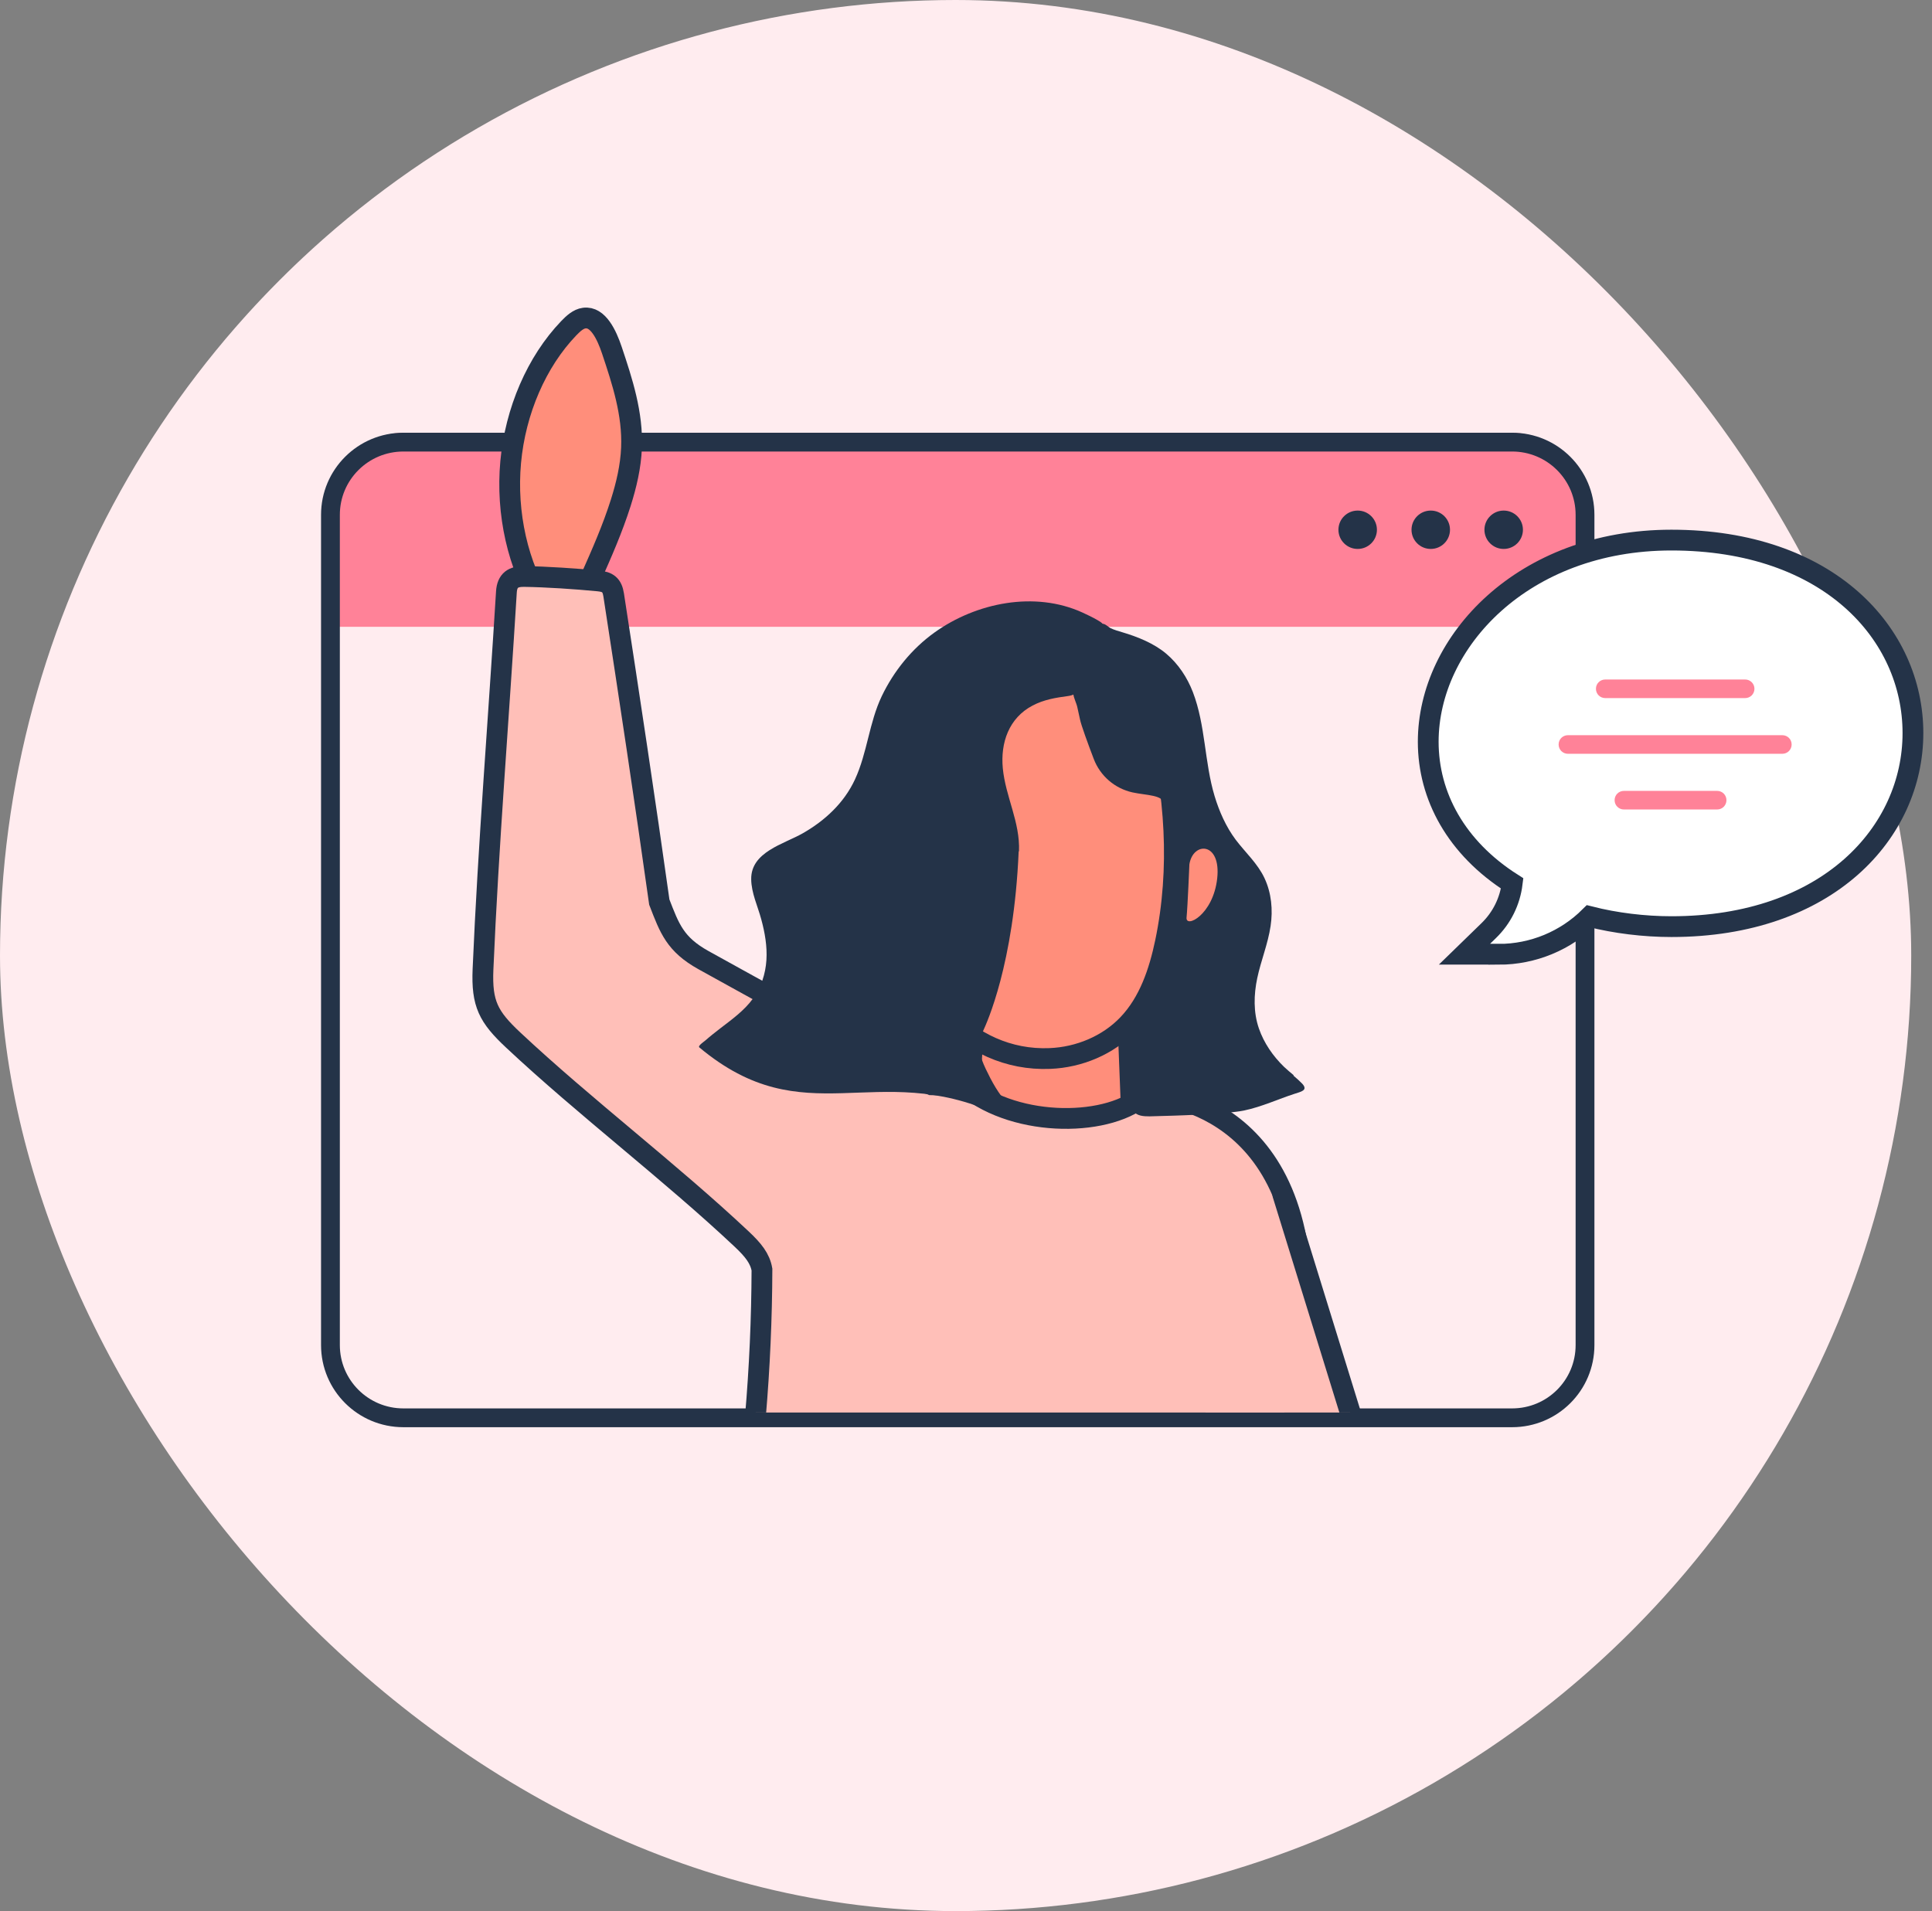
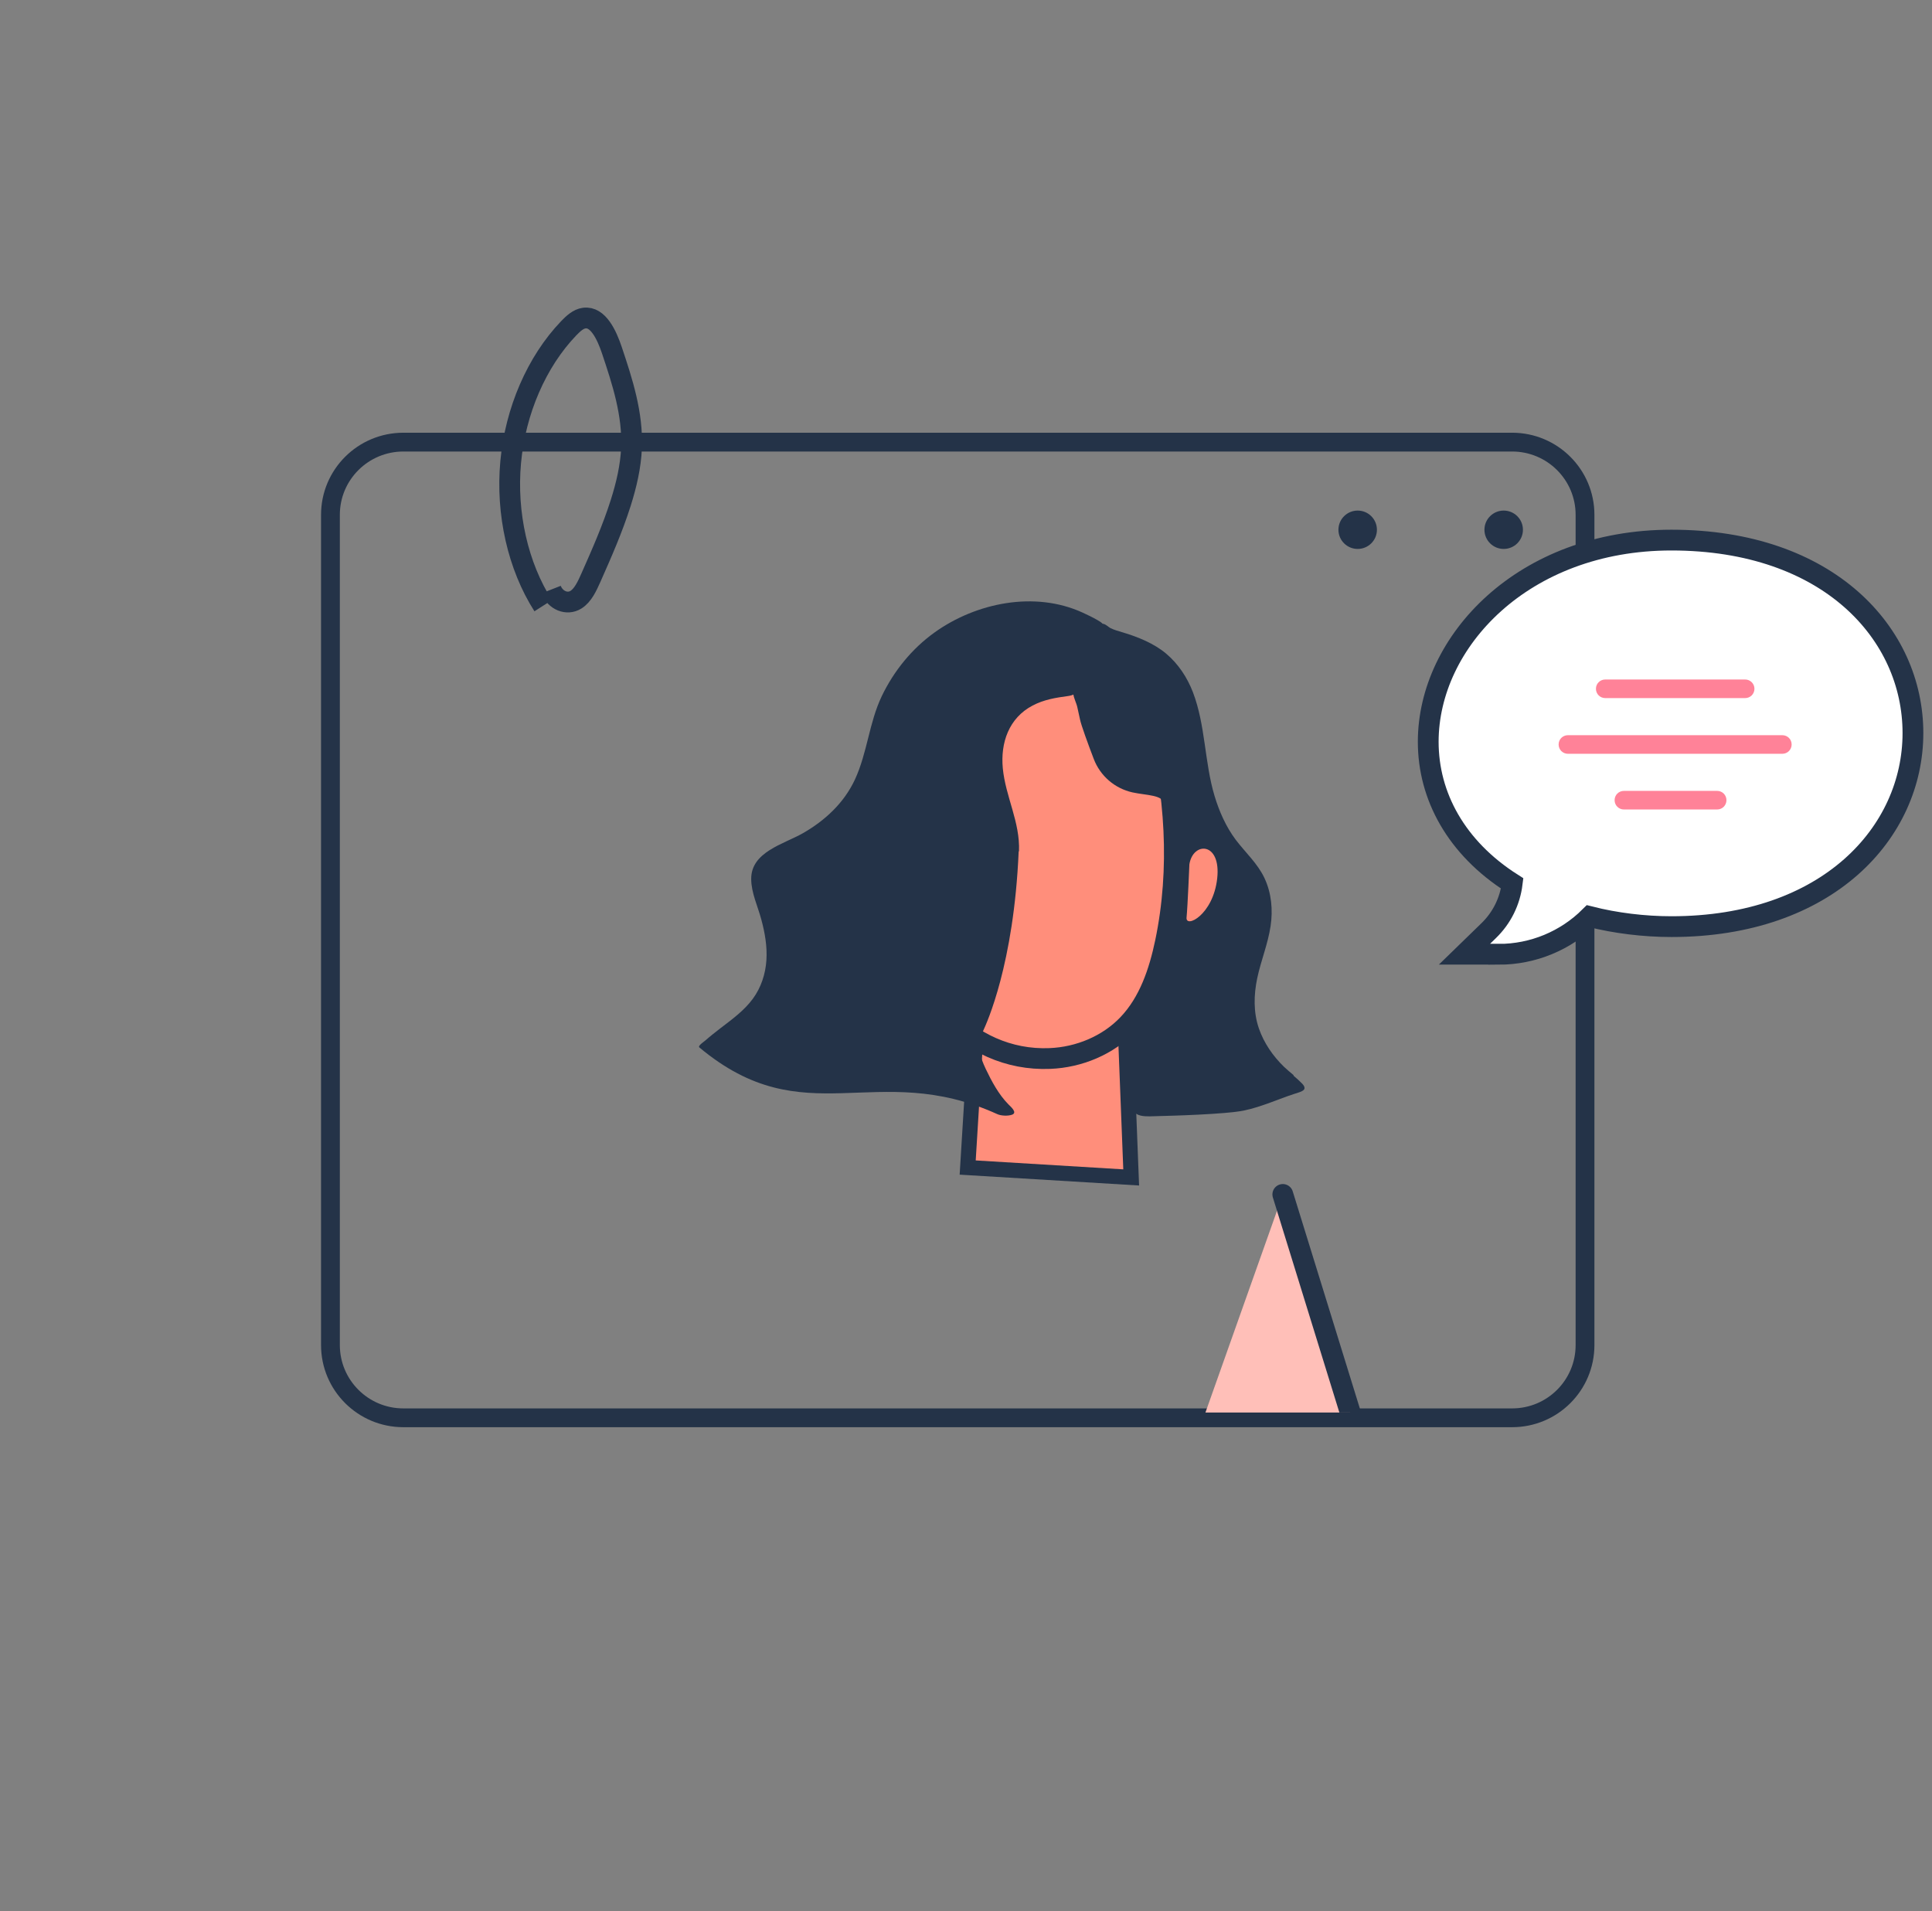
<svg xmlns="http://www.w3.org/2000/svg" width="186" height="184" viewBox="0 0 186 184" fill="none">
  <rect x="0" y="0" width="186" height="184" fill="#808080" stroke="none" />
  <g clip-path="url(#clip0_702_9021)">
-     <circle cx="92" cy="92" r="92" fill="#FFECEF" />
-     <path d="M38.955 41.662H145.444C149.796 41.662 153.35 45.646 153.35 50.521V60.347H31.049V50.521C31.049 45.646 34.603 41.662 38.955 41.662Z" fill="#FF8298" />
    <path d="M38.836 42.567H145.573C149.459 42.567 152.595 45.707 152.595 49.566V129.507C152.595 133.375 149.459 136.506 145.573 136.506H38.836C34.95 136.506 31.813 133.365 31.813 129.507V49.566C31.813 45.698 34.959 42.567 38.836 42.567Z" stroke="#243348" stroke-width="1.81" stroke-miterlimit="10" stroke-linecap="round" />
-     <path d="M137.743 52.852C136.72 52.852 135.891 52.025 135.891 51.005C135.891 49.985 136.72 49.158 137.743 49.158C138.767 49.158 139.596 49.985 139.596 51.005C139.596 52.025 138.767 52.852 137.743 52.852Z" fill="#243348" />
    <path d="M130.708 52.852C129.685 52.852 128.855 52.025 128.855 51.005C128.855 49.985 129.685 49.158 130.708 49.158C131.732 49.158 132.561 49.985 132.561 51.005C132.561 52.025 131.732 52.852 130.708 52.852Z" fill="#243348" />
    <path d="M144.765 52.852C143.742 52.852 142.912 52.025 142.912 51.005C142.912 49.985 143.742 49.158 144.765 49.158C145.788 49.158 146.618 49.985 146.618 51.005C146.618 52.025 145.788 52.852 144.765 52.852Z" fill="#243348" />
    <g clip-path="url(#clip1_702_9021)">
      <path d="M108.344 99.068L108.903 113.363L93.162 112.411L93.91 100.25L108.344 99.068Z" fill="#FF8E7B" stroke="#243348" stroke-width="1.46" stroke-miterlimit="10" />
-       <path d="M52.295 58.316C49.861 54.509 48.712 49.427 49.165 44.491C49.618 39.555 51.662 34.828 54.749 31.608C55.192 31.148 55.677 30.698 56.246 30.625C57.563 30.447 58.405 32.214 58.911 33.73C59.912 36.721 60.934 39.838 60.797 43.121C60.723 44.93 60.302 46.698 59.765 48.402C58.974 50.901 57.931 53.265 56.888 55.618C56.52 56.444 56.119 57.322 55.445 57.74C54.591 58.274 53.464 57.814 53.053 56.768" fill="#FF8E7B" />
      <path d="M52.295 58.316C49.861 54.509 48.712 49.427 49.165 44.491C49.618 39.555 51.662 34.828 54.749 31.608C55.192 31.148 55.677 30.698 56.246 30.625C57.563 30.447 58.405 32.214 58.911 33.73C59.912 36.721 60.934 39.838 60.797 43.121C60.723 44.93 60.302 46.698 59.765 48.402C58.974 50.901 57.931 53.265 56.888 55.618C56.52 56.444 56.119 57.322 55.445 57.74C54.591 58.274 53.464 57.814 53.053 56.768" stroke="#243348" stroke-width="2" stroke-miterlimit="10" />
-       <path d="M110.284 105.311C107 108.5 97.968 108.668 93.016 104.631L92.9 104.537L89.676 104.443C88.433 103.941 87.211 103.272 85.62 102.477C79.888 99.057 73.377 95.596 67.719 92.438C65.001 90.921 64.463 89.416 63.473 86.854C62.093 77.024 60.586 67.047 59.08 57.28C58.932 56.308 58.5 56.015 57.594 55.931C55.413 55.722 52.632 55.534 50.461 55.503C49.418 55.492 48.828 55.858 48.754 56.988C48.027 68.919 47.005 81.479 46.5 93.337C46.363 96.642 47.016 97.897 49.418 100.145C56.245 106.545 64.537 112.84 71.386 119.282C72.534 120.359 73.166 121.164 73.356 122.231C73.293 141.158 70.111 159.95 63.947 177.863L62.989 180.635L76.064 182.998C86.589 184.901 97.378 185.016 107.945 183.333L121.874 181.116L125.319 125.201C125.256 105.258 110.263 105.3 110.263 105.3C110.263 105.3 113.569 102.122 110.284 105.311Z" fill="#FFBFB8" stroke="#243348" stroke-width="2" stroke-miterlimit="10" />
      <path d="M97.481 61.944C99.178 61.359 101 61.129 102.802 61.223C104.656 61.327 106.553 61.808 107.996 62.969C109.893 64.496 110.736 66.933 111.347 69.264C113.169 76.25 113.675 83.643 112.2 90.712C111.6 93.578 110.63 96.485 108.597 98.618C106.669 100.647 103.887 101.797 101.085 101.912C92.983 102.247 87.251 95.021 86.124 87.659C85.407 82.984 86.24 78.174 87.767 73.688C89.232 69.369 91.56 65.029 95.564 62.791C96.175 62.446 96.818 62.164 97.481 61.934V61.944Z" fill="#FF8E7B" stroke="#243348" stroke-width="2" stroke-miterlimit="10" />
      <path d="M98.102 81.96C98.218 79.147 96.806 76.71 96.543 73.97C96.311 71.513 97.123 69.128 99.419 67.926C100.494 67.361 101.632 67.173 102.812 67.016C103.349 66.943 103.644 66.775 103.876 66.284C104.192 65.625 104.413 64.925 104.687 64.255C105.183 63.042 105.72 61.85 106.226 60.648C106.436 60.156 106.047 59.926 105.646 59.696C105.193 59.434 104.709 59.204 104.234 58.985C99.63 56.872 93.983 58.023 89.979 60.888C87.788 62.457 86.049 64.611 84.89 67.026C83.668 69.588 83.5 72.475 82.309 75.047C81.266 77.296 79.433 79 77.294 80.224C75.44 81.28 72.289 82.022 72.321 84.647C72.332 85.975 72.953 87.251 73.29 88.516C73.638 89.792 73.87 91.12 73.785 92.438C73.701 93.755 73.28 95.073 72.479 96.16C71.636 97.311 70.467 98.147 69.35 99.005C68.865 99.381 68.37 99.768 67.906 100.176C67.748 100.312 67.158 100.699 67.327 100.845C77.494 109.347 84.3 101.954 96.006 107.266C96.364 107.433 97.028 107.465 97.418 107.329C98.008 107.13 97.281 106.534 97.081 106.325C96.143 105.373 95.469 104.108 94.9 102.916C94.636 102.351 94.394 101.766 94.288 101.149C94.172 100.427 94.373 99.862 94.668 99.214C94.963 98.566 97.607 92.887 98.071 81.97L98.102 81.96Z" fill="#243348" />
-       <path d="M124.548 103.523C124.242 103.261 123.926 103.01 123.642 102.738C122.567 101.703 121.682 100.427 121.197 99.016C120.66 97.457 120.702 95.774 121.039 94.174C121.398 92.48 122.072 90.869 122.325 89.154C122.557 87.607 122.409 85.975 121.735 84.543C121.071 83.131 119.902 82.085 118.974 80.862C118.026 79.596 117.383 78.132 116.93 76.637C115.951 73.374 116.066 69.829 114.844 66.64C114.296 65.218 113.432 63.91 112.263 62.927C111.093 61.944 109.545 61.317 108.027 60.867C107.648 60.752 107.258 60.648 106.9 60.47C106.732 60.386 106.331 59.989 106.12 60.072C105.931 60.156 105.773 60.794 105.699 60.961C105.53 61.338 105.372 61.714 105.214 62.091C104.888 62.886 104.561 63.67 104.224 64.465C104.055 64.862 103.887 65.27 103.729 65.678C103.592 66.012 103.318 66.389 103.328 66.765C103.349 67.173 103.634 67.685 103.718 68.093C103.803 68.501 103.897 68.898 103.982 69.296C104.087 69.808 104.709 71.523 105.299 73.071C105.92 74.702 107.322 75.915 109.028 76.292C110.366 76.585 112.01 76.522 112.031 77.4C112.052 78.279 112.305 87.031 112.126 88.171C111.747 90.472 111.589 92.814 110.767 95.021C110.388 96.046 109.913 97.06 109.26 97.949C108.976 98.336 108.649 98.639 108.628 99.141C108.617 99.727 108.723 100.333 108.765 100.919C108.86 102.048 108.628 103.146 108.712 104.276C108.754 104.903 108.797 105.53 108.849 106.158C108.976 107.737 110.335 107.475 111.62 107.455C112.579 107.434 118.026 107.287 119.765 106.921C121.503 106.555 123.041 105.823 124.664 105.3C125.222 105.112 125.97 104.987 125.37 104.338C125.106 104.066 124.822 103.815 124.527 103.564L124.548 103.523Z" fill="#243348" />
+       <path d="M124.548 103.523C124.242 103.261 123.926 103.01 123.642 102.738C122.567 101.703 121.682 100.427 121.197 99.016C120.66 97.457 120.702 95.774 121.039 94.174C121.398 92.48 122.072 90.869 122.325 89.154C122.557 87.607 122.409 85.975 121.735 84.543C121.071 83.131 119.902 82.085 118.974 80.862C118.026 79.596 117.383 78.132 116.93 76.637C115.951 73.374 116.066 69.829 114.844 66.64C114.296 65.218 113.432 63.91 112.263 62.927C111.093 61.944 109.545 61.317 108.027 60.867C107.648 60.752 107.258 60.648 106.9 60.47C106.732 60.386 106.331 59.989 106.12 60.072C105.931 60.156 105.773 60.794 105.699 60.961C105.53 61.338 105.372 61.714 105.214 62.091C104.888 62.886 104.561 63.67 104.224 64.465C103.592 66.012 103.318 66.389 103.328 66.765C103.349 67.173 103.634 67.685 103.718 68.093C103.803 68.501 103.897 68.898 103.982 69.296C104.087 69.808 104.709 71.523 105.299 73.071C105.92 74.702 107.322 75.915 109.028 76.292C110.366 76.585 112.01 76.522 112.031 77.4C112.052 78.279 112.305 87.031 112.126 88.171C111.747 90.472 111.589 92.814 110.767 95.021C110.388 96.046 109.913 97.06 109.26 97.949C108.976 98.336 108.649 98.639 108.628 99.141C108.617 99.727 108.723 100.333 108.765 100.919C108.86 102.048 108.628 103.146 108.712 104.276C108.754 104.903 108.797 105.53 108.849 106.158C108.976 107.737 110.335 107.475 111.62 107.455C112.579 107.434 118.026 107.287 119.765 106.921C121.503 106.555 123.041 105.823 124.664 105.3C125.222 105.112 125.97 104.987 125.37 104.338C125.106 104.066 124.822 103.815 124.527 103.564L124.548 103.523Z" fill="#243348" />
      <path d="M114.507 83.215C114.507 83.215 114.339 87.272 114.234 88.339C114.128 89.405 116.794 88.098 117.184 84.574C117.573 81.039 114.855 81.008 114.507 83.215V83.215Z" fill="#FF8E7B" />
      <path d="M123.5 115L132.987 145.686C134.926 151.804 135.242 158.298 133.925 164.572L128.773 189.011L118.247 187.034L119.312 166.402C119.554 161.602 118.869 156.802 117.289 152.253L114.57 140.175" fill="#FFBFB8" />
      <path d="M123.5 115L132.987 145.686C134.926 151.804 135.242 158.298 133.925 164.572L128.773 189.011L118.247 187.034L119.312 166.402C119.554 161.602 118.869 156.802 117.289 152.253L114.57 140.175" stroke="#243348" stroke-width="2" stroke-miterlimit="10" stroke-linecap="round" />
    </g>
  </g>
  <path d="M144.288 91.869H140.991L143.322 89.602C144.584 88.377 145.368 86.79 145.584 85.056C140.183 81.621 137.5 76.633 137.5 71.419C137.5 61.783 146.631 52 160.912 52C176.046 52 184.165 61.012 184.165 70.58C184.165 80.147 175.966 89.216 160.912 89.216C158.274 89.216 155.522 88.876 153.066 88.253C150.747 90.565 147.597 91.88 144.288 91.88V91.869Z" fill="white" stroke="#243348" stroke-width="2" stroke-miterlimit="10" stroke-linecap="round" />
  <path d="M150.951 70.784H171.588C172.089 70.784 172.487 71.18 172.487 71.679C172.487 72.178 172.089 72.575 171.588 72.575H150.951C150.451 72.575 150.053 72.178 150.053 71.679C150.053 71.18 150.451 70.784 150.951 70.784Z" fill="#FF8298" />
  <path d="M154.545 65.422H168.007C168.508 65.422 168.906 65.819 168.906 66.317C168.906 66.816 168.508 67.213 168.007 67.213H154.545C154.044 67.213 153.646 66.816 153.646 66.317C153.646 65.819 154.044 65.422 154.545 65.422Z" fill="#FF8298" />
  <path d="M156.342 76.146H165.313C165.813 76.146 166.211 76.543 166.211 77.041C166.211 77.54 165.813 77.937 165.313 77.937H156.342C155.841 77.937 155.443 77.54 155.443 77.041C155.443 76.543 155.841 76.146 156.342 76.146Z" fill="#FF8298" />
  <defs>
    <clipPath id="clip0_702_9021">
      <rect width="184" height="184" rx="92" fill="white" />
    </clipPath>
    <clipPath id="clip1_702_9021">
      <rect width="101" height="119" fill="white" transform="translate(33.5 17)" />
    </clipPath>
  </defs>
</svg>